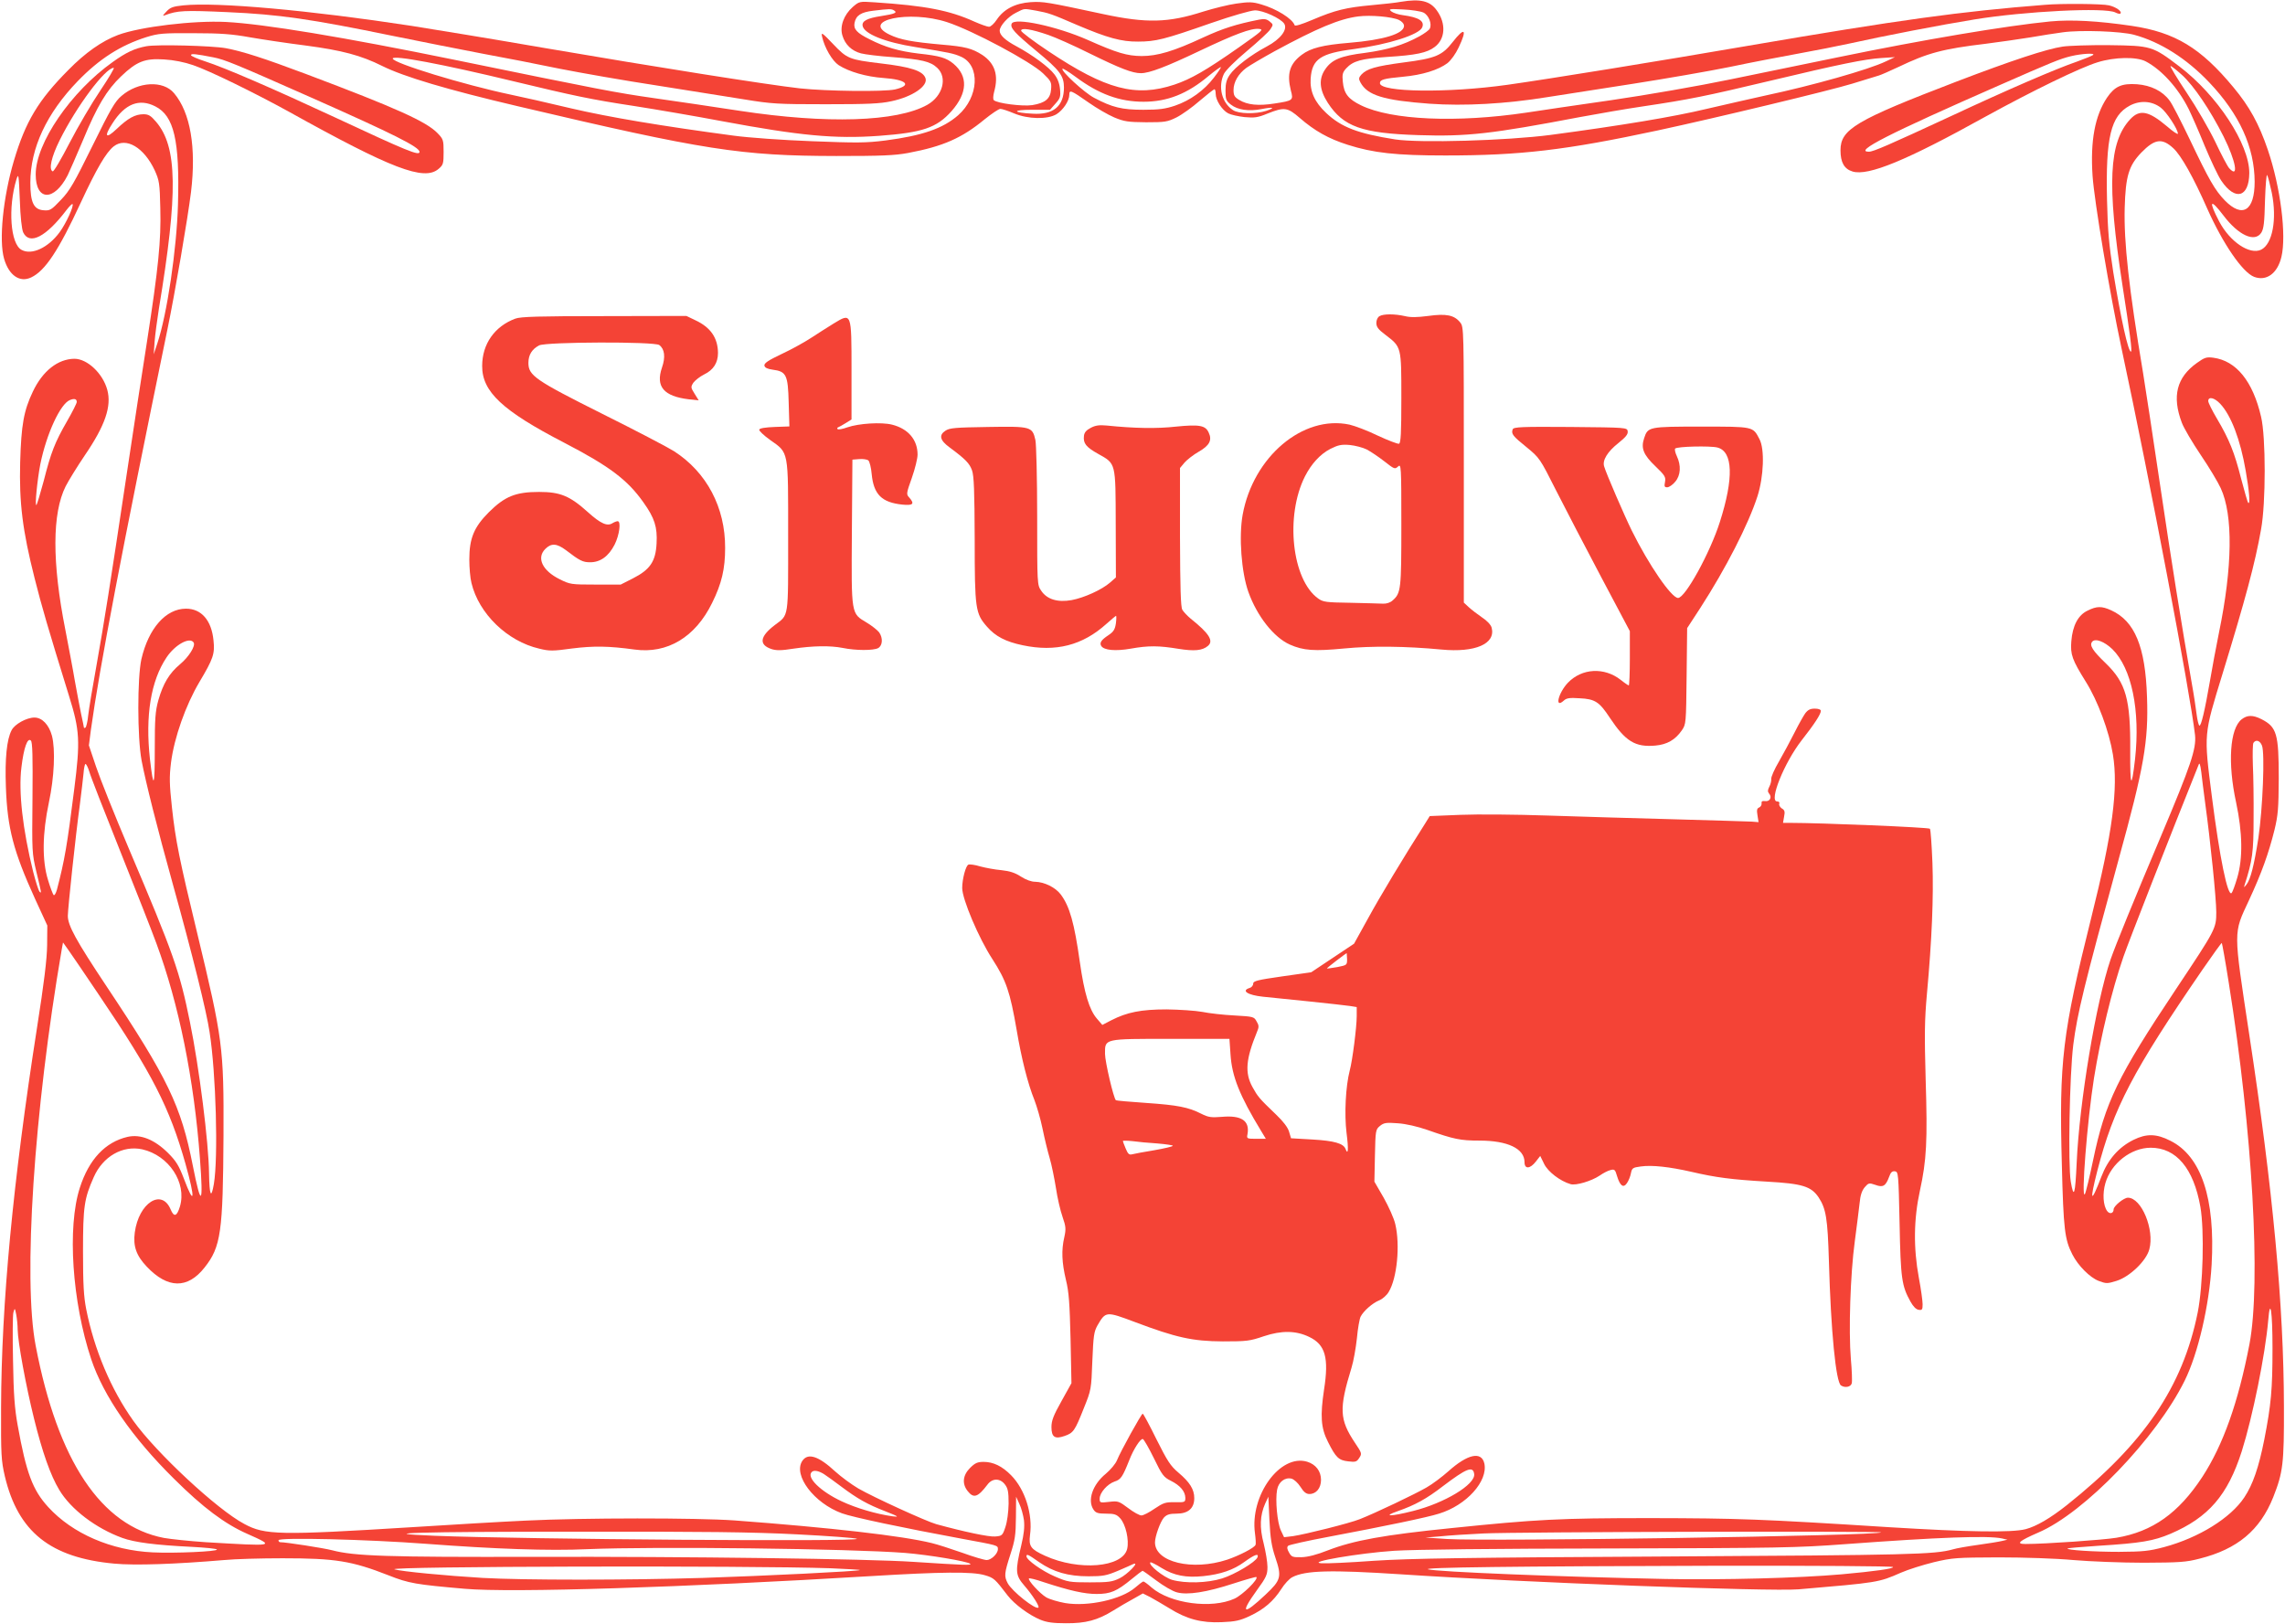
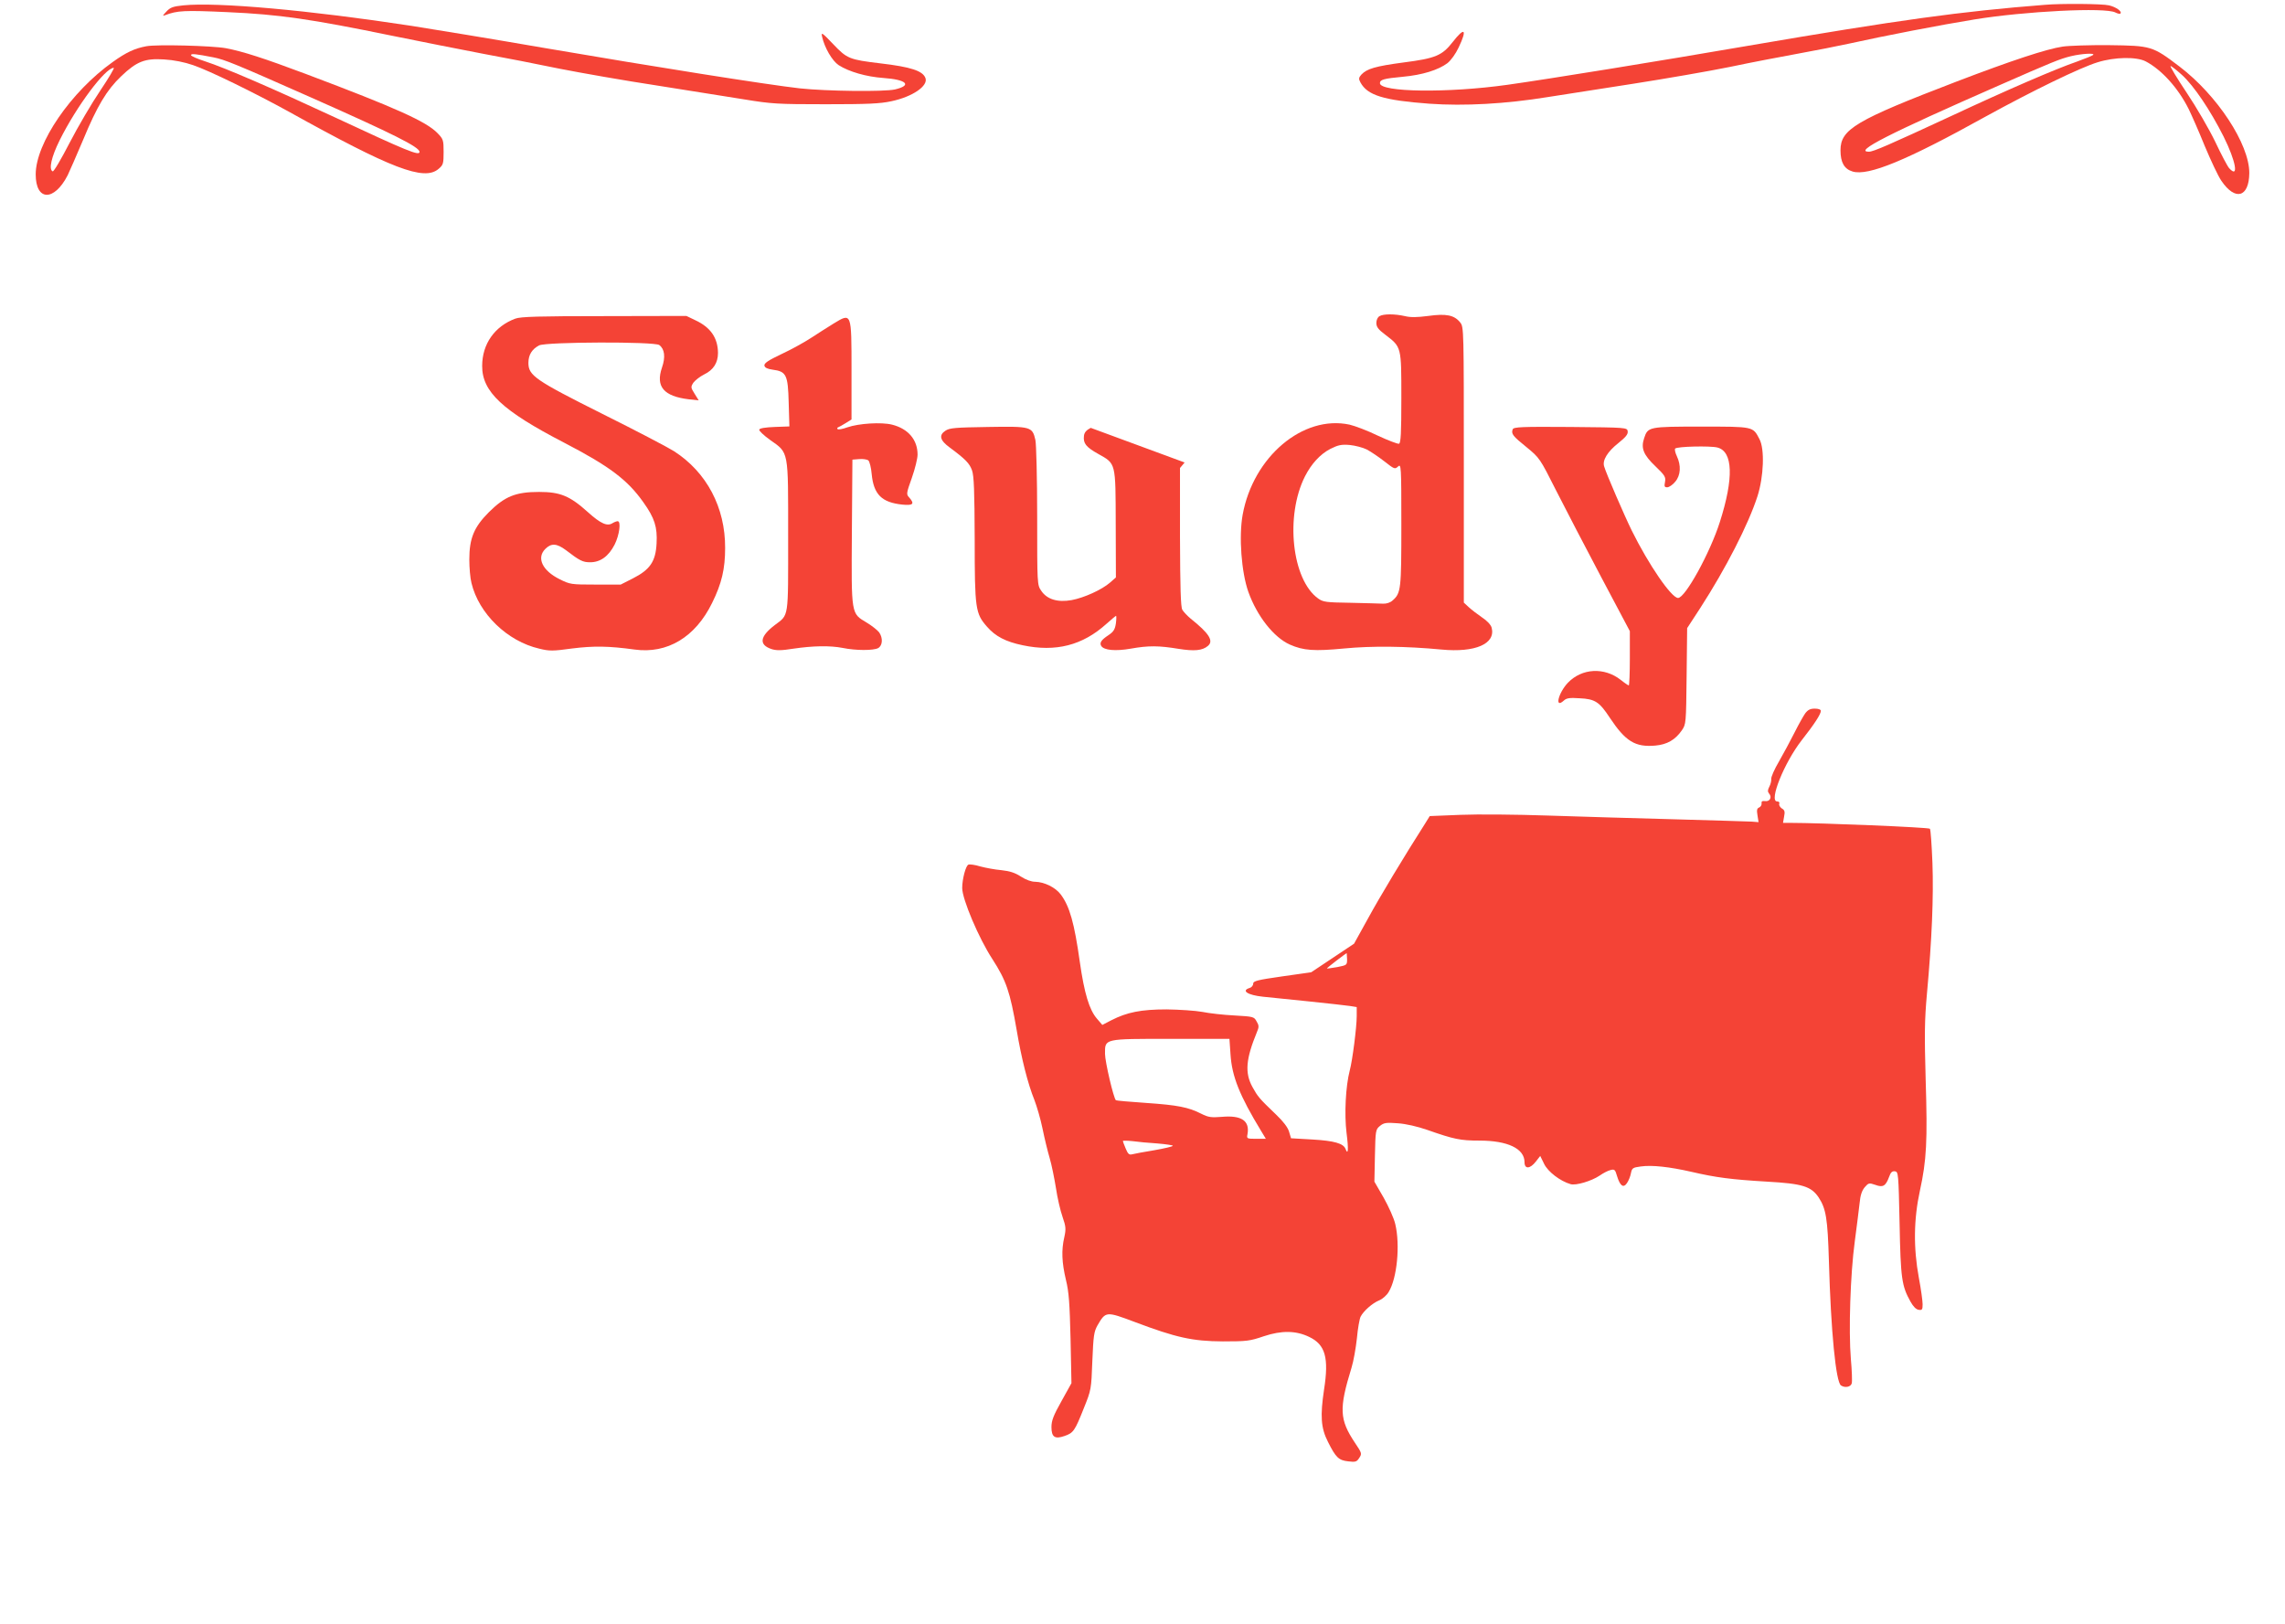
<svg xmlns="http://www.w3.org/2000/svg" version="1.0" width="1280pt" height="910pt" viewBox="0 0 1280 910" preserveAspectRatio="xMidYMid meet">
  <g transform="translate(0,910) scale(0.1,-0.1)" fill="#f44336" stroke="none">
-     <path d="M7848 9090 c-25 -5 -99 -13 -165 -19 -143 -13 -204 -28 -331 -82 -64 -27 -98 -37 -100 -30 -12 36 -102 92 -186 116 -50 15 -69 15 -140 5 -44 -6 -128 -27 -186 -45 -196 -63 -317 -66 -560 -14 -317 68 -335 71 -406 67 -87 -6 -151 -39 -191 -99 -14 -21 -33 -39 -43 -39 -9 0 -46 13 -82 29 -139 63 -272 89 -559 108 -85 6 -86 5 -122 -26 -50 -44 -74 -109 -58 -160 15 -51 52 -86 104 -100 23 -6 103 -16 177 -21 163 -13 212 -24 250 -60 59 -55 31 -158 -55 -207 -171 -96 -563 -108 -1050 -34 -143 22 -359 54 -480 71 -217 31 -299 47 -1119 215 -621 127 -1068 201 -1281 212 -181 9 -481 -27 -604 -73 -90 -34 -183 -99 -278 -196 -169 -170 -240 -289 -305 -508 -61 -206 -85 -447 -55 -550 27 -93 88 -135 152 -104 78 37 153 150 278 420 88 189 141 280 184 314 69 54 170 -6 230 -135 25 -56 28 -71 31 -212 5 -179 -11 -335 -74 -743 -25 -157 -76 -492 -114 -745 -96 -640 -124 -817 -169 -1070 -22 -121 -43 -248 -47 -283 -3 -34 -11 -65 -15 -68 -5 -3 -9 -3 -9 0 0 2 -7 38 -16 78 -8 40 -24 123 -35 185 -10 61 -35 190 -53 285 -75 378 -74 653 2 804 17 33 65 111 107 173 114 167 151 275 126 367 -25 92 -112 174 -184 174 -93 -1 -178 -68 -233 -184 -51 -107 -65 -186 -71 -396 -6 -226 13 -382 81 -650 41 -162 72 -269 193 -660 60 -192 63 -252 29 -520 -40 -318 -54 -399 -97 -564 -6 -21 -14 -35 -19 -30 -4 5 -19 43 -31 84 -34 109 -32 261 5 435 30 141 37 296 17 373 -17 62 -55 102 -98 102 -44 0 -111 -37 -128 -71 -27 -51 -38 -158 -32 -318 8 -231 43 -362 163 -626 l69 -150 -1 -110 c-1 -79 -17 -210 -57 -465 -135 -865 -199 -1543 -201 -2125 -1 -267 1 -298 21 -385 74 -312 255 -457 613 -490 117 -11 343 -3 615 20 61 6 208 10 328 10 295 0 388 -15 592 -95 116 -46 155 -52 429 -76 261 -23 1233 8 2274 71 396 24 569 26 639 5 51 -15 56 -20 128 -114 37 -48 119 -109 182 -135 36 -15 72 -20 143 -20 112 -1 179 17 266 71 32 20 83 50 113 66 l53 30 42 -21 c22 -12 70 -40 106 -62 97 -61 181 -83 293 -78 77 3 103 9 157 34 81 38 133 83 177 151 18 29 46 59 62 67 74 38 212 42 611 16 688 -46 2062 -97 2225 -84 445 38 448 38 573 93 41 18 124 44 185 59 105 25 128 26 362 27 144 0 322 -6 420 -15 94 -8 271 -15 395 -15 198 1 236 3 312 23 211 53 338 159 412 344 55 140 61 187 60 508 -1 567 -61 1212 -195 2089 -89 589 -89 558 -1 747 71 153 110 262 143 394 20 83 23 119 24 290 0 249 -11 287 -97 331 -48 24 -79 24 -111 -1 -66 -52 -79 -244 -31 -465 36 -169 39 -314 6 -424 -12 -41 -26 -79 -31 -84 -22 -22 -67 197 -111 543 -45 353 -46 340 60 685 127 414 183 621 216 810 27 146 27 518 0 630 -46 199 -139 314 -268 331 -38 5 -49 1 -91 -29 -114 -81 -141 -187 -85 -335 11 -30 59 -111 106 -181 47 -69 97 -153 112 -186 70 -151 66 -442 -10 -810 -16 -80 -39 -201 -50 -268 -29 -167 -50 -258 -60 -252 -4 3 -11 31 -15 62 -4 32 -15 108 -26 168 -60 343 -116 694 -179 1120 -39 264 -82 545 -95 625 -80 478 -108 733 -103 925 5 179 23 237 93 310 75 77 116 83 179 25 44 -40 114 -165 191 -340 87 -195 197 -356 262 -381 69 -26 131 19 153 112 29 121 -5 390 -76 599 -50 147 -103 243 -193 351 -183 221 -327 308 -569 344 -190 28 -339 36 -456 25 -253 -25 -711 -102 -1191 -201 -159 -33 -431 -89 -603 -124 -173 -36 -472 -88 -665 -116 -194 -28 -408 -59 -477 -70 -390 -58 -756 -42 -926 41 -72 35 -96 66 -102 133 -4 40 -1 52 19 74 39 42 84 54 229 64 162 10 224 23 267 56 59 44 65 131 12 204 -38 54 -92 67 -201 49z m-2839 -49 c19 -12 4 -19 -73 -31 -79 -12 -108 -28 -104 -54 7 -45 125 -93 298 -120 190 -31 211 -35 254 -54 109 -49 99 -226 -17 -328 -85 -74 -200 -114 -407 -141 -110 -14 -161 -14 -415 -4 -160 6 -355 20 -435 31 -404 54 -697 103 -911 153 -129 31 -281 65 -339 77 -262 55 -660 177 -660 202 0 21 278 -31 675 -127 341 -82 434 -102 678 -139 122 -19 344 -57 492 -85 435 -81 631 -100 879 -82 244 18 323 45 406 138 90 102 94 196 11 266 -40 33 -75 44 -196 57 -108 13 -186 35 -274 80 -71 35 -91 57 -84 92 8 42 37 60 105 68 92 11 102 11 117 1z m797 -1 c69 -13 82 -17 230 -81 167 -71 246 -93 339 -92 99 0 147 12 407 103 121 42 223 71 248 72 46 0 145 -45 164 -75 20 -32 -20 -86 -97 -127 -89 -47 -179 -116 -208 -159 -18 -26 -24 -48 -24 -89 0 -48 3 -57 30 -78 38 -30 101 -39 172 -25 67 13 80 8 26 -10 -59 -19 -154 -17 -186 4 -63 41 -85 131 -51 203 10 20 63 73 130 129 63 53 122 107 131 122 16 25 16 26 -5 43 -16 13 -30 16 -59 10 -130 -26 -202 -49 -313 -100 -165 -77 -256 -104 -345 -104 -82 1 -137 17 -301 90 -174 77 -413 128 -427 91 -9 -23 15 -50 139 -153 131 -108 154 -139 154 -204 0 -105 -59 -154 -175 -147 -115 6 -118 22 -4 22 l101 0 30 34 c27 30 30 39 26 82 -3 32 -14 60 -32 83 -30 40 -122 108 -211 156 -64 34 -95 63 -95 88 0 27 47 79 92 101 50 25 39 24 114 11z m2167 -10 c30 -14 50 -64 36 -91 -4 -8 -30 -27 -57 -42 -91 -50 -180 -76 -304 -93 -138 -17 -188 -38 -225 -93 -37 -54 -32 -114 15 -187 87 -134 192 -171 507 -181 273 -9 411 7 905 101 102 19 264 47 360 61 248 37 344 56 700 141 398 95 536 123 630 129 l75 5 -51 -24 c-96 -46 -410 -135 -674 -191 -69 -15 -217 -49 -330 -75 -183 -44 -477 -93 -875 -146 -246 -32 -733 -46 -870 -25 -209 33 -301 68 -386 148 -65 61 -92 121 -87 194 8 108 55 140 242 164 194 26 367 81 383 122 14 35 -19 56 -108 68 -26 3 -55 13 -65 21 -17 14 -11 15 66 11 47 -2 97 -10 113 -17z m-136 -42 c16 -8 28 -21 28 -33 0 -44 -114 -79 -309 -95 -145 -12 -214 -29 -264 -67 -68 -51 -84 -106 -61 -200 15 -55 13 -57 -92 -73 -90 -14 -151 -8 -197 20 -27 16 -32 26 -32 56 0 44 27 91 72 124 18 13 89 55 158 93 238 129 364 182 469 195 69 9 190 -2 228 -20z m-2532 -12 c144 -47 469 -221 538 -287 45 -43 48 -50 45 -89 -4 -53 -32 -77 -106 -89 -54 -8 -197 10 -215 28 -5 5 -4 24 2 47 26 93 4 159 -66 206 -58 37 -96 47 -227 58 -167 15 -233 27 -293 56 -166 80 110 139 322 70z m568 -72 c38 -13 142 -59 230 -103 173 -85 240 -111 288 -111 48 0 142 36 329 125 196 93 288 128 333 123 28 -3 18 -11 -114 -104 -184 -129 -268 -177 -360 -208 -217 -72 -384 -28 -706 187 -84 56 -153 108 -153 115 0 18 57 9 153 -24z m6082 1 c147 -40 294 -133 421 -267 169 -178 253 -363 254 -556 0 -163 -68 -206 -167 -105 -56 58 -89 116 -197 343 -49 102 -99 200 -113 217 -39 53 -104 85 -182 91 -86 6 -125 -12 -168 -75 -68 -102 -94 -242 -81 -438 10 -145 96 -657 163 -970 159 -741 384 -1926 411 -2163 8 -77 -24 -171 -189 -562 -160 -379 -253 -607 -284 -695 -81 -238 -175 -799 -190 -1140 -8 -178 -16 -205 -33 -105 -16 97 -7 595 14 767 23 177 58 322 254 1038 142 515 168 663 159 910 -9 283 -69 426 -201 486 -53 24 -80 24 -132 -2 -53 -25 -84 -84 -91 -172 -6 -74 5 -104 81 -226 67 -106 131 -279 152 -408 31 -188 -2 -439 -121 -913 -162 -649 -181 -805 -165 -1385 9 -363 16 -419 59 -503 32 -63 98 -129 147 -148 43 -16 48 -16 100 0 74 23 167 112 184 177 30 110 -44 289 -120 289 -23 0 -80 -47 -80 -65 0 -23 -22 -29 -36 -10 -23 31 -27 99 -10 157 32 111 144 198 254 198 143 0 240 -116 278 -331 23 -133 15 -441 -15 -592 -84 -416 -300 -735 -734 -1080 -91 -72 -169 -118 -230 -134 -78 -20 -323 -16 -763 11 -724 46 -847 50 -1339 51 -508 0 -639 -7 -1115 -56 -377 -38 -547 -69 -690 -124 -63 -25 -113 -38 -149 -39 -50 -1 -56 1 -70 26 -11 19 -13 30 -5 38 5 5 107 28 225 50 323 61 554 109 620 130 154 47 275 182 254 281 -16 70 -94 53 -202 -44 -34 -30 -89 -72 -123 -91 -62 -36 -286 -143 -373 -177 -57 -23 -306 -85 -374 -95 l-50 -6 -18 38 c-20 43 -32 170 -21 228 8 44 44 71 81 62 14 -4 36 -24 50 -46 18 -29 32 -40 50 -40 38 0 65 33 65 79 0 49 -29 87 -78 102 -151 45 -321 -189 -292 -401 4 -30 6 -60 3 -65 -5 -16 -93 -61 -159 -83 -195 -64 -404 -14 -404 97 0 34 30 117 50 139 16 17 32 22 71 22 65 0 99 30 99 87 0 49 -25 89 -89 143 -44 37 -62 65 -123 187 -39 79 -73 143 -77 143 -7 0 -124 -211 -144 -261 -8 -20 -36 -53 -62 -75 -75 -61 -105 -150 -69 -202 12 -18 25 -22 70 -22 46 0 59 -4 79 -26 31 -34 51 -122 39 -172 -26 -104 -271 -124 -460 -38 -81 37 -92 53 -84 117 16 116 -28 255 -106 334 -50 51 -100 75 -154 75 -34 0 -48 -6 -76 -34 -41 -41 -46 -89 -13 -130 33 -42 57 -34 110 36 27 37 70 38 98 2 17 -22 21 -40 21 -108 -1 -49 -8 -101 -18 -131 -16 -48 -19 -50 -58 -53 -34 -3 -172 26 -329 69 -57 16 -352 151 -437 200 -39 23 -97 66 -129 95 -95 88 -154 106 -185 59 -52 -80 66 -236 222 -293 59 -22 349 -83 669 -142 206 -38 205 -37 205 -59 0 -25 -37 -61 -63 -61 -12 0 -74 18 -137 41 -63 22 -140 47 -170 54 -165 41 -570 87 -1105 127 -213 15 -851 15 -1170 -1 -132 -6 -420 -23 -640 -37 -741 -46 -821 -44 -936 18 -152 80 -495 400 -622 578 -126 177 -219 399 -264 625 -14 71 -18 140 -18 325 0 252 7 295 60 415 51 116 162 180 272 156 149 -34 250 -187 211 -320 -17 -56 -33 -62 -52 -17 -50 120 -179 37 -201 -129 -10 -76 8 -129 67 -191 117 -124 229 -126 324 -5 92 116 103 199 106 741 2 493 -4 537 -148 1135 -98 405 -121 517 -141 703 -14 130 -15 168 -5 250 18 140 82 321 159 451 78 131 87 158 79 233 -11 113 -68 178 -154 178 -113 0 -210 -110 -250 -283 -23 -105 -23 -437 1 -567 23 -121 87 -377 177 -700 107 -385 187 -706 204 -822 36 -230 49 -703 24 -851 -15 -88 -25 -64 -27 59 -2 173 -55 593 -107 848 -58 286 -90 378 -344 976 -78 184 -160 389 -182 455 l-40 119 11 86 c49 353 174 1006 429 2245 42 203 114 623 132 769 30 249 -3 445 -95 554 -61 73 -201 65 -294 -15 -37 -31 -61 -73 -163 -280 -103 -209 -127 -251 -177 -303 -54 -57 -61 -61 -97 -58 -55 4 -74 44 -74 154 0 194 91 389 266 570 120 124 239 200 384 246 68 21 93 23 265 22 151 0 216 -5 315 -23 69 -12 209 -33 312 -46 204 -27 310 -55 430 -115 121 -60 362 -132 758 -225 1048 -247 1250 -278 1785 -279 255 0 326 3 402 17 197 37 302 84 428 188 40 32 79 59 89 59 9 0 43 -11 76 -25 78 -33 188 -35 238 -5 37 23 72 75 72 109 0 30 9 26 109 -44 44 -31 108 -68 143 -83 56 -23 76 -26 178 -27 106 0 119 2 170 27 30 15 89 57 130 93 41 35 78 64 83 65 4 0 7 -12 7 -26 0 -36 36 -91 70 -109 15 -8 56 -17 92 -21 55 -5 73 -3 129 20 93 37 111 35 179 -24 84 -73 162 -117 269 -151 144 -46 271 -60 547 -60 423 0 675 30 1189 140 330 71 970 225 1090 262 72 22 139 43 150 46 11 3 61 25 110 48 165 79 248 101 490 130 72 9 182 25 245 35 63 11 147 24 185 29 100 14 327 6 400 -14z m-5155 -240 c-55 -72 -133 -128 -218 -157 -54 -18 -88 -23 -177 -23 -120 0 -174 13 -276 67 -54 28 -189 152 -177 163 2 3 36 -18 74 -46 129 -96 245 -139 380 -139 133 0 245 44 365 145 35 29 66 51 68 49 2 -2 -16 -29 -39 -59z m-5930 -161 c105 -53 137 -191 127 -548 -7 -251 -61 -617 -116 -781 l-20 -60 5 70 c3 39 14 122 24 185 108 652 104 908 -16 1048 -29 34 -42 42 -70 42 -47 0 -87 -22 -151 -83 -61 -58 -72 -43 -23 32 70 110 150 141 240 95z m11234 -7 c33 -25 96 -121 96 -146 0 -6 -28 12 -62 42 -102 86 -152 96 -205 39 -120 -129 -131 -363 -44 -927 43 -276 56 -375 48 -375 -16 0 -56 184 -99 445 -24 155 -31 230 -35 405 -8 350 21 471 127 528 58 31 124 27 174 -11z m-11974 -699 c35 -73 128 -26 243 126 16 21 31 35 33 33 10 -9 -36 -109 -72 -158 -64 -87 -156 -130 -213 -99 -63 33 -77 237 -29 395 12 37 13 28 19 -115 3 -94 11 -165 19 -182z m12596 222 c30 -149 4 -288 -60 -319 -64 -30 -174 44 -234 157 -62 118 -52 134 23 35 84 -111 175 -153 212 -97 14 22 18 57 21 182 3 85 8 149 12 141 5 -8 16 -52 26 -99z m-12296 -1172 c0 -7 -24 -55 -54 -107 -69 -120 -90 -174 -131 -335 -19 -70 -37 -131 -41 -135 -10 -9 5 142 22 229 35 172 113 339 166 359 25 10 38 6 38 -11z m12007 -10 c61 -65 113 -201 143 -376 20 -113 26 -191 14 -179 -4 3 -21 65 -40 136 -37 146 -66 219 -136 337 -26 44 -48 88 -48 97 0 27 34 20 67 -15z m-604 -1375 c108 -106 157 -343 127 -616 -20 -173 -28 -159 -27 48 2 288 -24 379 -136 488 -75 72 -94 102 -77 122 17 20 67 2 113 -42z m-10748 37 c11 -19 -27 -80 -76 -121 -61 -51 -95 -108 -122 -202 -17 -62 -20 -101 -20 -277 0 -211 -7 -227 -27 -53 -27 243 5 439 93 570 48 72 131 117 152 83z m-903 -869 c-3 -303 -3 -311 22 -416 29 -120 30 -123 17 -110 -5 6 -21 55 -35 110 -59 239 -83 449 -66 586 13 109 34 169 53 150 9 -9 11 -87 9 -320z m12489 292 c17 -42 4 -354 -20 -517 -24 -154 -44 -233 -67 -262 -15 -18 -15 -18 -10 -1 44 137 50 184 50 372 1 105 -1 240 -4 300 -2 61 -1 116 3 123 14 21 37 13 48 -15z m-318 -323 c29 -210 62 -534 62 -610 0 -92 -3 -97 -224 -429 -329 -493 -398 -635 -466 -961 -20 -96 -41 -182 -46 -190 -22 -34 13 410 51 650 38 235 100 492 165 680 27 79 268 694 421 1075 5 15 9 5 15 -40 3 -33 14 -112 22 -175z m-11853 178 c6 -24 84 -223 172 -443 88 -220 180 -454 204 -520 126 -340 211 -761 244 -1205 20 -265 7 -278 -40 -40 -66 335 -139 488 -483 1004 -171 257 -217 341 -217 395 0 41 44 454 67 621 9 69 18 149 21 178 2 28 7 52 11 52 4 0 14 -19 21 -42z m55 -1253 c298 -440 395 -630 484 -945 56 -199 51 -243 -9 -83 -28 73 -43 98 -89 144 -76 75 -153 106 -226 90 -125 -29 -217 -126 -268 -286 -71 -220 -43 -639 64 -960 69 -206 230 -439 464 -670 162 -161 285 -253 410 -308 159 -71 160 -70 -232 -47 -90 6 -195 17 -235 24 -352 68 -594 430 -718 1076 -72 373 -10 1314 146 2222 l7 38 30 -42 c17 -24 94 -137 172 -253z m11930 69 c133 -831 181 -1681 116 -2024 -63 -327 -147 -564 -264 -744 -133 -203 -279 -307 -481 -341 -71 -12 -399 -35 -510 -35 -56 0 -36 17 72 64 258 110 661 529 820 851 75 151 138 423 151 650 21 370 -58 608 -231 694 -78 40 -134 41 -207 5 -84 -42 -143 -110 -180 -207 -59 -154 -67 -141 -22 35 91 352 198 556 589 1126 58 84 106 151 108 149 2 -2 20 -102 39 -223z m-12386 -1944 c1 -68 46 -314 92 -499 46 -186 92 -317 141 -398 65 -109 205 -215 353 -269 69 -25 184 -40 388 -50 76 -4 140 -10 142 -15 7 -11 -236 -22 -359 -16 -233 11 -450 105 -586 254 -87 95 -123 191 -171 458 -17 93 -23 174 -26 362 -3 134 -2 255 2 270 8 27 8 27 16 -12 4 -22 8 -60 8 -85z m12631 -103 c0 -233 -8 -317 -46 -512 -31 -156 -64 -252 -112 -324 -77 -116 -255 -226 -448 -278 -86 -23 -119 -26 -254 -27 -139 0 -297 10 -288 19 2 2 80 9 173 15 240 15 308 27 403 67 214 92 321 216 400 463 61 194 131 538 148 733 11 134 24 52 24 -156z m-6266 -617 c46 -95 55 -106 95 -126 52 -26 80 -59 81 -95 0 -25 -2 -26 -59 -25 -52 1 -64 -3 -113 -36 -30 -21 -63 -38 -74 -38 -11 0 -44 18 -74 41 -52 39 -57 41 -107 35 -51 -6 -53 -5 -53 18 0 33 43 82 84 96 35 11 45 27 82 120 24 62 63 122 76 118 6 -2 34 -51 62 -108z m1794 -88 c8 -58 -166 -163 -342 -207 -126 -32 -176 -32 -86 -1 97 34 161 69 253 140 132 100 169 115 175 68z m-3643 0 c17 -11 60 -42 97 -70 92 -69 147 -100 248 -139 74 -29 79 -33 40 -28 -92 13 -204 46 -285 84 -118 55 -199 134 -168 164 11 12 37 8 68 -11z m1121 -259 c4 -38 0 -77 -15 -140 -35 -146 -33 -168 17 -226 46 -53 86 -116 79 -123 -15 -15 -148 91 -172 136 -21 40 -19 56 15 162 26 80 30 108 31 208 l1 115 18 -40 c11 -22 22 -64 26 -92z m1408 -208 c37 -109 32 -127 -54 -208 -126 -119 -146 -110 -50 23 54 74 60 88 60 132 0 27 -10 85 -21 130 -24 91 -21 158 8 224 l18 39 6 -130 c5 -103 12 -147 33 -210z m-2679 129 c176 -9 327 -20 335 -25 30 -17 -1858 -3 -2365 17 -364 15 -95 23 790 23 719 1 990 -2 1240 -15z m6073 11 c-19 -19 -2201 -52 -2433 -37 l-120 8 85 7 c47 5 155 12 240 16 173 9 2236 14 2228 6z m677 -34 l30 -7 -30 -7 c-16 -4 -77 -14 -135 -22 -58 -8 -121 -19 -140 -25 -103 -29 -243 -32 -1600 -40 -1135 -6 -1441 -11 -1643 -24 -136 -10 -268 -16 -295 -14 -87 6 212 57 408 70 110 7 557 12 1205 13 952 2 1052 4 1320 24 526 39 803 49 880 32z m-8828 -30 c384 -29 688 -40 903 -30 382 16 1473 3 1780 -21 134 -11 349 -47 365 -61 9 -9 -29 -8 -320 11 -251 17 -1265 30 -2120 28 -827 -2 -1010 4 -1135 37 -46 12 -257 45 -290 45 -6 0 -10 5 -10 11 0 17 497 5 827 -20z m3433 -102 c81 -56 163 -80 278 -80 81 0 101 4 165 31 39 17 79 34 86 38 38 15 -34 -59 -77 -80 -41 -20 -61 -23 -167 -23 -113 0 -124 2 -196 33 -72 31 -159 93 -159 113 0 15 9 11 70 -32z m1224 26 c-11 -26 -125 -95 -198 -118 -84 -26 -205 -29 -280 -8 -47 14 -136 85 -122 98 2 3 31 -11 64 -32 69 -42 136 -55 233 -45 97 10 169 35 229 79 58 42 83 51 74 26z m-2391 -61 c92 -4 166 -8 164 -10 -6 -7 -542 -33 -879 -44 -421 -13 -1008 -13 -1235 0 -201 12 -455 36 -493 48 -60 17 1986 22 2443 6z m5951 7 c6 -9 -102 -24 -289 -41 -237 -21 -668 -32 -985 -26 -591 12 -1281 40 -1330 54 -38 11 480 17 1592 20 570 1 1009 -2 1012 -7z m-4126 -76 c40 -30 91 -60 115 -66 59 -16 165 0 318 50 68 22 125 38 127 36 13 -12 -77 -100 -122 -121 -129 -59 -360 -28 -465 62 -21 19 -42 34 -46 34 -4 0 -25 -16 -47 -35 -77 -66 -264 -107 -391 -86 -39 7 -87 21 -106 32 -36 21 -106 98 -97 106 3 3 40 -6 83 -21 147 -48 228 -66 296 -66 78 0 113 15 197 84 30 25 57 45 60 46 3 0 38 -25 78 -55z" />
    <path d="M820 8841 c-66 -12 -114 -35 -188 -88 -235 -167 -432 -455 -432 -630 0 -150 103 -153 179 -5 10 21 49 109 86 197 79 191 133 281 214 358 87 83 133 101 240 94 54 -3 114 -15 163 -32 91 -31 340 -153 533 -259 579 -322 761 -392 842 -322 26 22 28 30 28 95 0 66 -2 72 -34 105 -63 65 -229 140 -736 331 -237 89 -355 127 -450 145 -78 14 -387 22 -445 11z m374 -62 c64 -12 126 -38 546 -224 467 -207 610 -279 610 -306 0 -24 -70 5 -475 194 -344 160 -614 277 -725 313 -44 14 -80 30 -80 35 0 10 26 7 124 -12z m-632 -186 c-48 -71 -125 -202 -172 -293 -47 -91 -89 -163 -95 -160 -23 11 -7 81 39 174 95 191 255 405 303 406 6 0 -28 -57 -75 -127z" />
    <path d="M11555 8839 c-90 -13 -289 -79 -595 -196 -566 -217 -650 -267 -650 -385 0 -68 21 -105 68 -119 88 -26 302 62 745 308 264 145 529 274 627 304 96 30 218 32 270 5 89 -47 181 -148 241 -268 15 -31 56 -123 89 -205 34 -81 75 -169 93 -195 78 -116 156 -94 157 43 0 162 -179 435 -392 597 -150 114 -157 116 -393 119 -110 1 -227 -3 -260 -8z m170 -47 c-6 -5 -46 -21 -90 -37 -117 -40 -386 -156 -707 -306 -345 -160 -434 -199 -459 -199 -86 0 105 98 730 372 298 131 340 148 401 163 62 15 139 19 125 7z m498 -112 c66 -60 158 -196 233 -345 69 -138 87 -239 31 -177 -9 10 -44 76 -77 146 -34 71 -106 195 -161 277 -55 82 -95 149 -90 149 5 0 34 -23 64 -50z" />
    <path d="M7728 7329 c-11 -6 -18 -22 -18 -38 0 -23 11 -37 51 -67 90 -69 89 -65 89 -353 0 -198 -3 -253 -13 -257 -7 -2 -60 18 -118 45 -57 28 -129 55 -159 62 -261 56 -540 -180 -599 -505 -22 -122 -7 -322 32 -432 49 -137 143 -255 232 -295 77 -34 137 -38 305 -22 156 15 344 13 545 -6 189 -18 304 32 281 122 -4 16 -25 39 -54 58 -26 18 -59 43 -74 57 l-28 26 0 772 c0 758 0 772 -20 797 -33 42 -79 51 -179 37 -63 -8 -98 -9 -131 -1 -57 13 -120 13 -142 0z m-72 -747 c21 -11 66 -41 98 -66 56 -44 60 -46 77 -30 18 17 19 7 19 -325 0 -363 -2 -384 -49 -425 -13 -12 -34 -19 -54 -18 -17 1 -99 3 -182 5 -137 2 -153 4 -181 24 -147 105 -186 462 -74 684 36 71 86 125 142 154 44 22 62 26 109 22 30 -3 73 -14 95 -25z" />
    <path d="M2887 7315 c-116 -43 -186 -142 -186 -265 -1 -144 113 -251 459 -430 254 -132 355 -208 444 -334 63 -88 79 -139 74 -230 -5 -101 -36 -147 -132 -196 l-69 -35 -141 0 c-137 0 -143 1 -201 30 -97 48 -131 120 -80 170 33 33 64 31 115 -7 78 -60 95 -68 136 -68 57 0 103 33 137 99 27 54 37 131 17 131 -6 0 -19 -5 -29 -11 -29 -19 -66 -3 -138 62 -101 91 -155 113 -273 113 -132 0 -192 -25 -281 -113 -84 -84 -110 -147 -110 -266 0 -45 5 -104 12 -131 41 -172 201 -327 380 -368 56 -14 76 -14 184 1 120 15 205 14 350 -6 183 -25 340 69 434 261 54 109 73 191 73 308 1 227 -103 424 -286 542 -33 21 -214 116 -401 209 -377 189 -415 215 -415 286 0 45 20 77 60 98 39 20 646 22 673 2 30 -22 36 -67 15 -127 -36 -106 10 -160 150 -177 l56 -6 -23 37 c-22 35 -22 38 -7 62 10 13 36 34 60 46 52 25 78 65 78 121 -1 84 -41 143 -127 183 l-50 24 -460 -1 c-367 0 -468 -3 -498 -14z" />
    <path d="M4669 7287 c-30 -18 -85 -54 -124 -79 -38 -25 -114 -67 -168 -92 -74 -35 -97 -51 -95 -64 2 -12 17 -19 46 -23 77 -10 86 -29 90 -184 l4 -134 -83 -3 c-51 -2 -84 -7 -86 -15 -2 -6 25 -32 60 -57 107 -76 102 -52 102 -541 0 -469 5 -436 -75 -497 -84 -64 -90 -110 -19 -134 27 -9 55 -9 124 2 109 16 204 18 276 4 73 -15 171 -15 198 -1 25 14 28 56 6 88 -9 12 -40 37 -70 55 -88 53 -86 39 -83 508 l3 405 38 3 c21 2 44 -2 51 -7 7 -6 16 -41 19 -77 11 -114 56 -159 172 -171 60 -6 70 4 38 40 -17 18 -16 23 15 110 18 51 32 109 32 130 0 83 -52 145 -143 168 -60 15 -186 7 -250 -15 -27 -10 -52 -14 -55 -10 -4 4 -2 8 3 10 6 2 25 13 43 24 l32 20 0 273 c0 329 1 326 -101 264z" />
-     <path d="M6110 6703 c-25 -13 -36 -26 -38 -45 -5 -42 12 -63 80 -101 100 -56 97 -46 98 -393 l1 -299 -33 -29 c-46 -40 -145 -85 -215 -98 -78 -14 -138 4 -170 52 -23 33 -23 35 -23 419 0 212 -5 404 -10 426 -17 75 -25 77 -265 73 -183 -3 -215 -5 -239 -21 -38 -25 -31 -54 24 -94 89 -66 111 -89 125 -128 11 -31 14 -116 15 -386 0 -391 4 -416 69 -490 47 -54 104 -84 200 -104 185 -39 335 -1 469 120 28 25 52 45 54 45 2 0 2 -19 -1 -42 -5 -34 -13 -47 -41 -66 -41 -27 -52 -43 -41 -61 15 -24 80 -30 165 -15 101 18 158 17 268 -1 88 -14 133 -10 164 16 34 28 8 70 -96 153 -19 16 -40 38 -47 50 -9 15 -12 123 -13 408 l0 386 26 31 c14 16 50 44 80 61 59 34 75 64 55 106 -18 41 -52 47 -183 34 -108 -12 -231 -10 -388 6 -42 4 -64 1 -90 -13z" />
+     <path d="M6110 6703 c-25 -13 -36 -26 -38 -45 -5 -42 12 -63 80 -101 100 -56 97 -46 98 -393 l1 -299 -33 -29 c-46 -40 -145 -85 -215 -98 -78 -14 -138 4 -170 52 -23 33 -23 35 -23 419 0 212 -5 404 -10 426 -17 75 -25 77 -265 73 -183 -3 -215 -5 -239 -21 -38 -25 -31 -54 24 -94 89 -66 111 -89 125 -128 11 -31 14 -116 15 -386 0 -391 4 -416 69 -490 47 -54 104 -84 200 -104 185 -39 335 -1 469 120 28 25 52 45 54 45 2 0 2 -19 -1 -42 -5 -34 -13 -47 -41 -66 -41 -27 -52 -43 -41 -61 15 -24 80 -30 165 -15 101 18 158 17 268 -1 88 -14 133 -10 164 16 34 28 8 70 -96 153 -19 16 -40 38 -47 50 -9 15 -12 123 -13 408 l0 386 26 31 z" />
    <path d="M8474 6695 c-10 -25 0 -38 77 -100 73 -60 75 -62 167 -245 52 -102 165 -320 253 -486 l159 -300 0 -152 c0 -84 -3 -152 -6 -152 -3 0 -24 14 -45 31 -92 72 -217 66 -296 -16 -54 -57 -76 -148 -23 -100 15 14 32 17 89 13 86 -4 110 -20 168 -108 89 -134 143 -167 256 -157 66 6 111 32 148 85 24 35 24 39 27 304 l3 269 73 112 c143 221 270 469 321 627 35 110 41 264 11 320 -37 71 -31 70 -326 70 -295 0 -299 -1 -320 -65 -19 -56 -4 -93 63 -157 53 -51 59 -60 54 -88 -5 -25 -3 -30 12 -30 11 0 31 14 45 31 31 36 34 91 9 144 -9 19 -13 38 -9 42 11 12 196 16 236 6 88 -22 93 -171 14 -418 -55 -173 -194 -425 -234 -425 -37 0 -165 187 -259 377 -40 81 -144 321 -155 360 -11 34 19 83 80 131 41 33 54 49 52 65 -3 22 -4 22 -321 25 -273 2 -318 0 -323 -13z" />
    <path d="M10112 5103 c-11 -16 -38 -64 -60 -108 -22 -44 -61 -116 -86 -160 -26 -44 -46 -89 -44 -100 1 -11 -4 -30 -11 -43 -9 -18 -10 -27 -1 -38 18 -20 4 -46 -22 -42 -17 2 -22 -2 -20 -13 1 -9 -5 -19 -14 -23 -12 -5 -14 -14 -9 -44 l6 -38 -38 3 c-21 1 -216 7 -433 13 -217 6 -537 15 -710 21 -173 6 -393 8 -488 4 l-173 -7 -26 -42 c-115 -180 -256 -414 -320 -532 l-78 -141 -120 -80 -120 -80 -162 -23 c-140 -20 -163 -26 -163 -41 0 -10 -9 -21 -20 -24 -49 -15 -11 -40 75 -49 33 -3 148 -15 255 -26 107 -11 212 -23 233 -26 l37 -6 0 -51 c0 -61 -24 -249 -39 -304 -23 -88 -31 -245 -18 -350 12 -92 9 -129 -6 -89 -12 30 -63 45 -184 52 l-121 7 -11 37 c-7 24 -33 58 -73 96 -96 92 -102 100 -132 154 -44 80 -37 157 25 308 12 28 12 37 -2 60 -14 26 -18 27 -124 33 -61 3 -141 12 -180 20 -38 7 -128 13 -200 14 -143 0 -222 -16 -310 -61 l-50 -26 -31 36 c-42 49 -70 141 -95 316 -31 220 -57 312 -107 379 -29 39 -92 70 -143 71 -22 0 -52 11 -80 29 -32 21 -62 31 -109 36 -36 3 -89 13 -119 21 -29 9 -59 13 -66 10 -15 -5 -35 -81 -35 -131 0 -62 93 -282 169 -398 78 -121 99 -183 136 -397 27 -160 62 -300 100 -394 13 -34 34 -105 45 -159 11 -54 29 -128 40 -165 11 -37 26 -112 35 -167 8 -55 25 -128 37 -162 19 -55 20 -68 10 -114 -17 -73 -14 -142 9 -239 17 -69 21 -131 26 -332 l5 -247 -56 -101 c-45 -80 -56 -109 -56 -145 0 -56 19 -69 73 -50 50 17 58 29 108 155 42 104 42 106 48 265 6 143 9 164 29 200 46 79 48 79 208 19 233 -88 324 -108 494 -109 134 0 151 2 230 29 99 33 180 32 254 -4 90 -43 111 -116 83 -295 -22 -147 -18 -215 22 -293 44 -88 60 -103 113 -109 41 -5 48 -3 62 19 16 24 15 27 -24 85 -87 131 -90 190 -19 421 11 35 24 109 30 164 5 56 15 111 21 122 16 31 65 75 104 91 18 7 43 29 53 47 47 76 65 263 37 380 -7 32 -37 98 -65 148 l-52 90 3 146 c3 142 4 146 28 166 22 18 35 20 100 15 46 -3 110 -18 165 -37 151 -53 186 -60 292 -60 159 0 253 -45 253 -121 0 -40 31 -38 63 3 l25 32 22 -45 c21 -43 89 -96 148 -113 29 -9 117 17 163 48 20 14 47 28 61 31 22 6 26 2 36 -33 17 -56 36 -70 56 -40 9 13 19 38 22 55 6 29 10 32 55 38 63 9 161 -2 284 -30 138 -32 222 -43 424 -55 197 -11 247 -26 289 -89 41 -63 50 -118 57 -353 11 -395 39 -682 68 -700 23 -15 55 -8 60 12 3 11 1 72 -5 137 -13 158 -3 474 22 658 11 83 23 179 27 214 4 45 13 71 29 90 21 24 24 25 59 13 43 -16 58 -7 77 44 9 26 17 34 33 32 19 -3 20 -11 26 -293 6 -308 12 -349 61 -437 15 -27 31 -44 46 -46 19 -3 22 1 22 31 0 18 -9 85 -21 148 -31 168 -29 329 6 489 37 170 43 275 32 625 -7 249 -6 330 7 475 28 305 38 547 31 736 -4 100 -10 186 -14 191 -5 8 -610 33 -785 33 l-38 0 6 35 c6 28 3 37 -13 46 -10 7 -17 19 -14 26 3 8 -2 13 -12 13 -48 0 40 217 137 342 73 93 108 147 108 166 0 7 -14 12 -34 12 -26 0 -39 -7 -54 -27z m-2566 -1377 c0 -33 -1 -33 -55 -44 -31 -5 -57 -9 -58 -8 -3 2 107 86 111 86 0 0 1 -15 2 -34z m-653 -533 c8 -124 51 -231 172 -430 l26 -43 -54 0 c-52 0 -54 1 -49 25 14 76 -33 108 -144 98 -60 -5 -76 -2 -114 17 -72 37 -134 49 -310 61 -91 6 -167 13 -169 15 -13 11 -61 216 -61 260 0 86 -10 84 371 84 l326 0 6 -87z m-410 -499 c48 -4 87 -10 87 -13 0 -4 -47 -15 -104 -25 -57 -9 -113 -20 -125 -23 -16 -4 -23 3 -35 32 -9 21 -16 40 -16 43 0 2 24 2 53 -1 28 -4 91 -10 140 -13z" />
    <path d="M1027 9070 c-57 -6 -73 -11 -95 -35 -22 -23 -23 -26 -7 -20 69 26 106 28 349 17 291 -13 464 -38 926 -133 162 -33 390 -78 505 -100 116 -21 309 -59 430 -84 122 -24 367 -67 545 -94 179 -28 399 -63 490 -78 153 -25 185 -27 455 -27 234 0 305 3 369 17 118 25 207 86 190 130 -15 40 -81 62 -252 82 -175 21 -187 26 -265 108 -61 64 -68 69 -62 42 14 -63 57 -136 93 -160 58 -37 154 -65 252 -72 129 -9 161 -41 64 -64 -62 -14 -386 -10 -534 6 -185 21 -804 119 -1429 226 -289 50 -624 105 -745 124 -574 88 -1089 134 -1279 115z" />
    <path d="M11455 9073 c-472 -37 -813 -84 -1660 -229 -511 -88 -1116 -186 -1350 -219 -334 -47 -715 -42 -715 9 0 20 22 26 129 36 109 10 198 38 249 76 20 16 46 52 63 88 49 103 34 117 -33 31 -59 -76 -96 -92 -276 -115 -157 -21 -205 -35 -236 -68 -15 -17 -16 -24 -5 -44 39 -72 129 -100 386 -119 196 -14 428 -1 662 37 86 13 302 47 481 75 179 28 422 70 540 94 118 25 292 58 385 75 94 17 220 42 280 55 203 45 519 106 705 136 281 46 735 69 790 39 12 -6 24 -9 28 -6 11 12 -25 37 -64 46 -36 9 -267 11 -359 3z" />
  </g>
</svg>